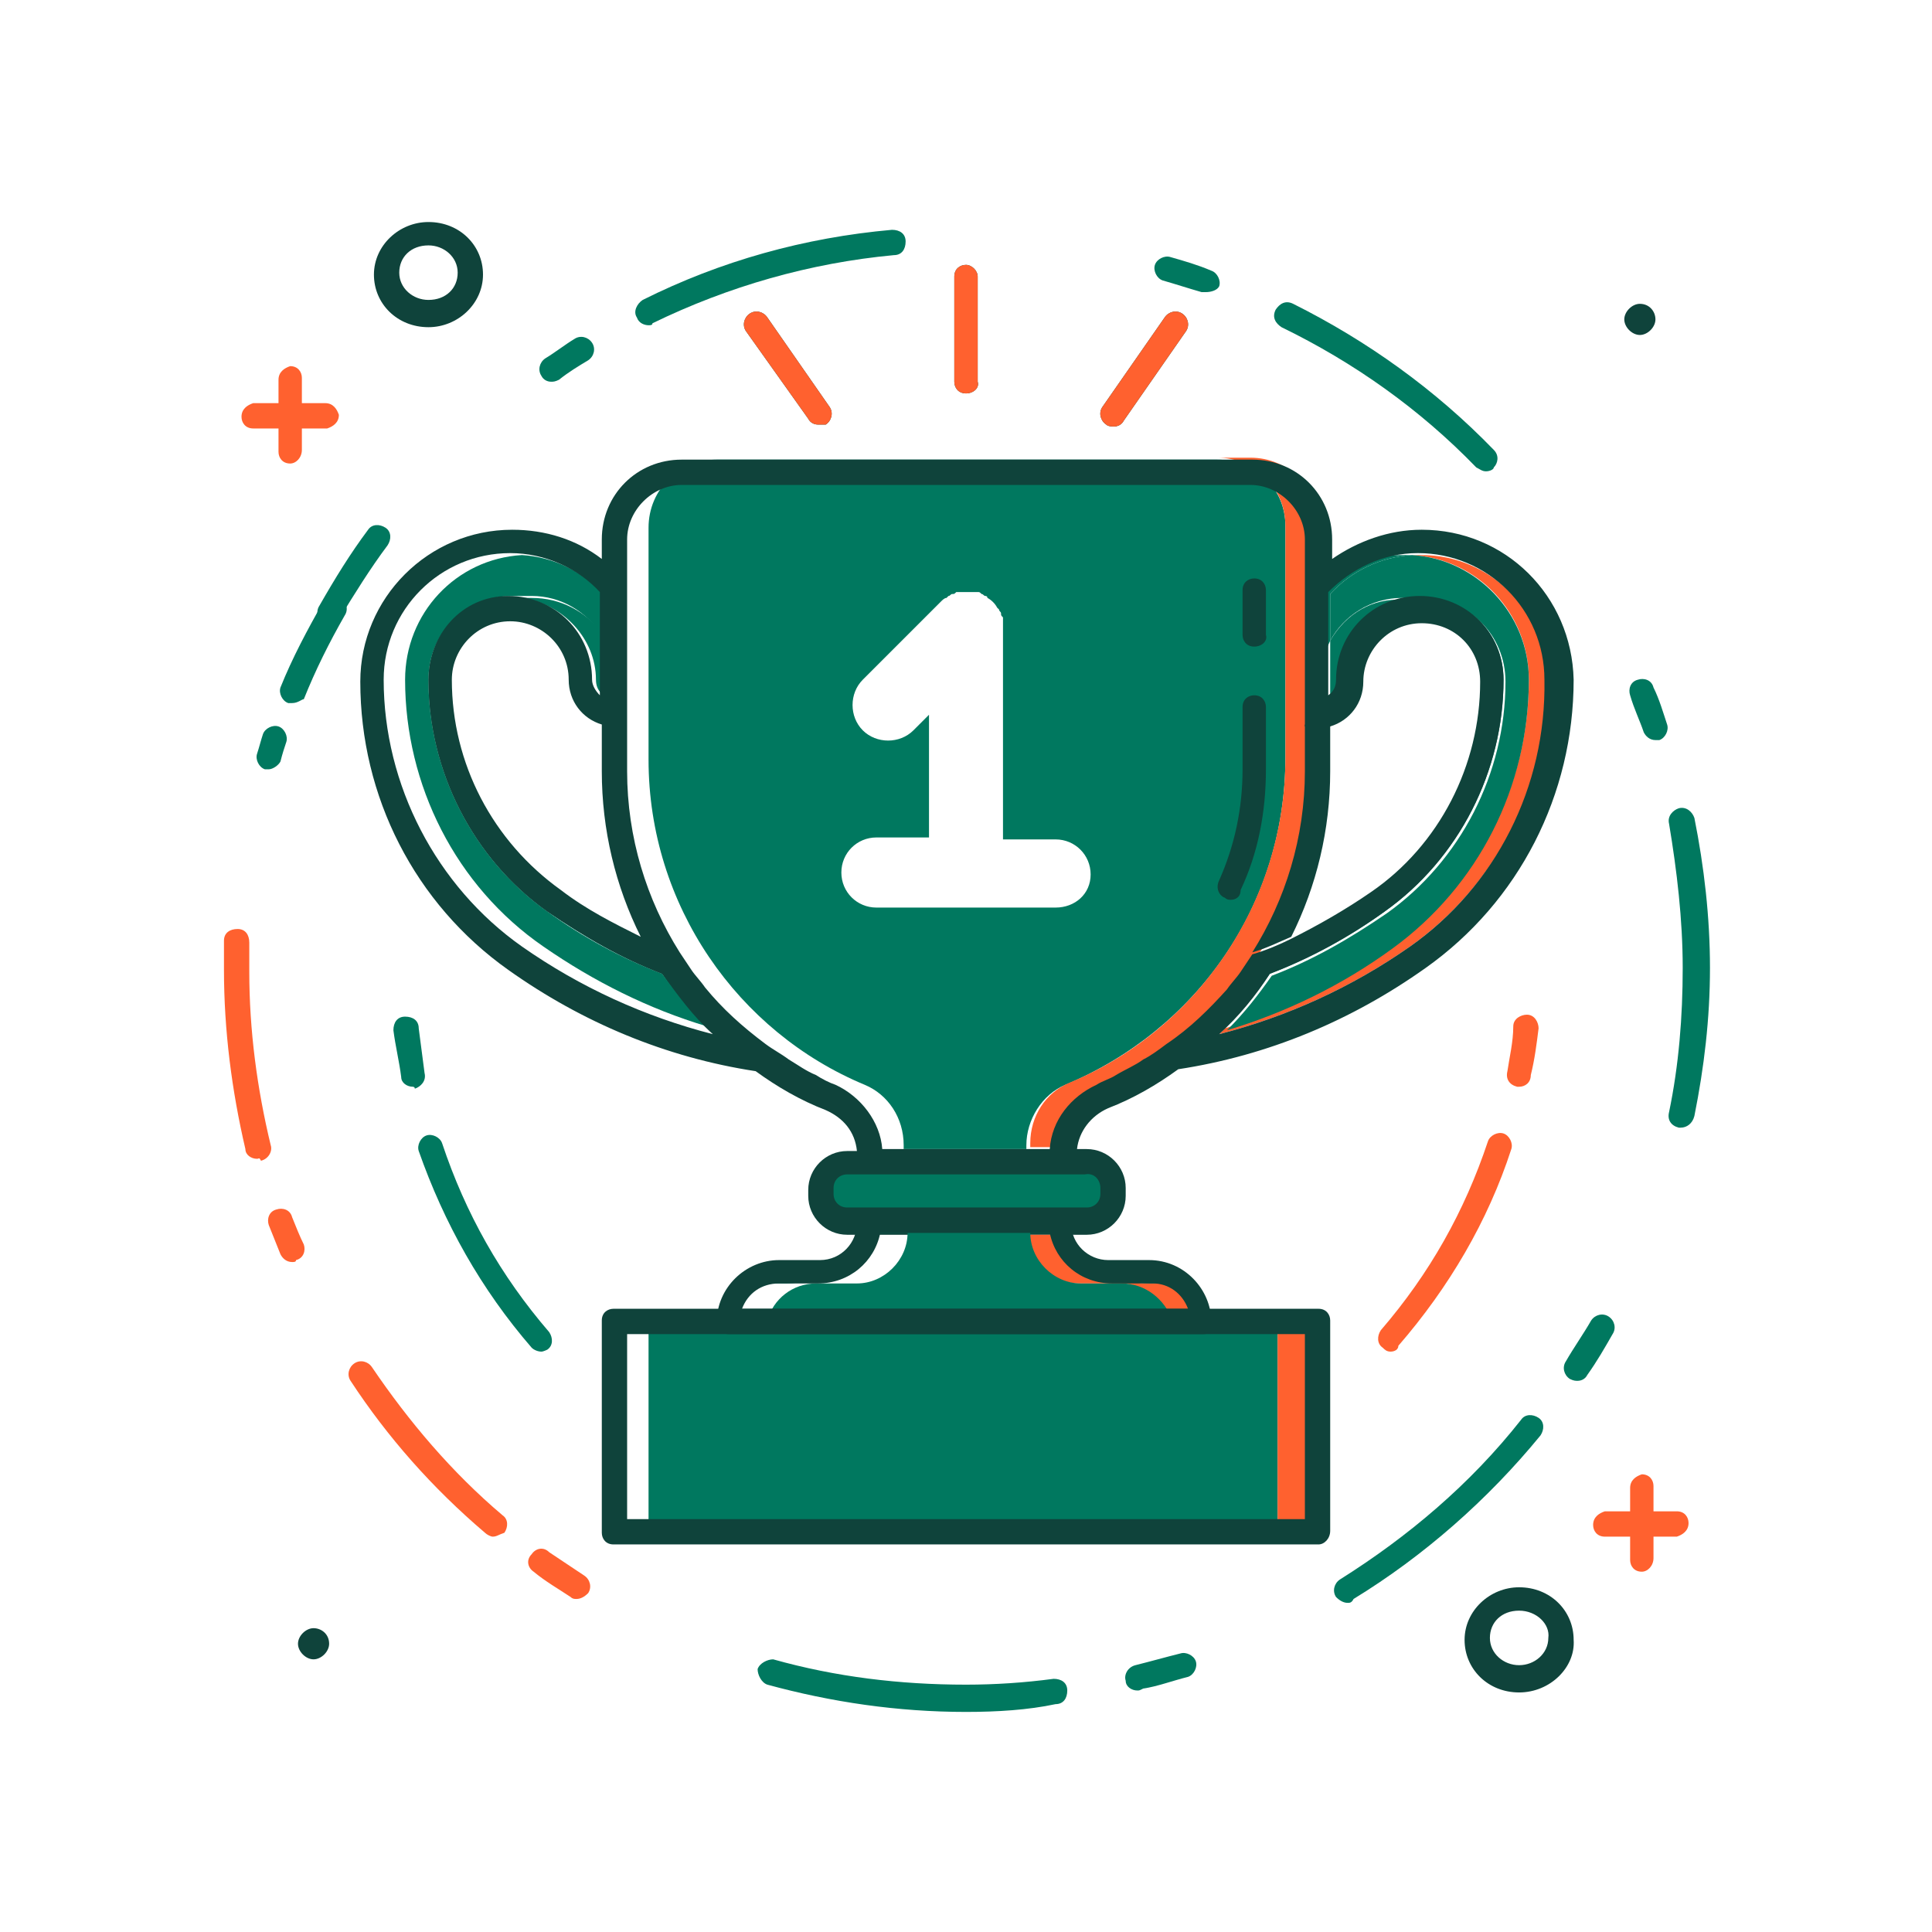
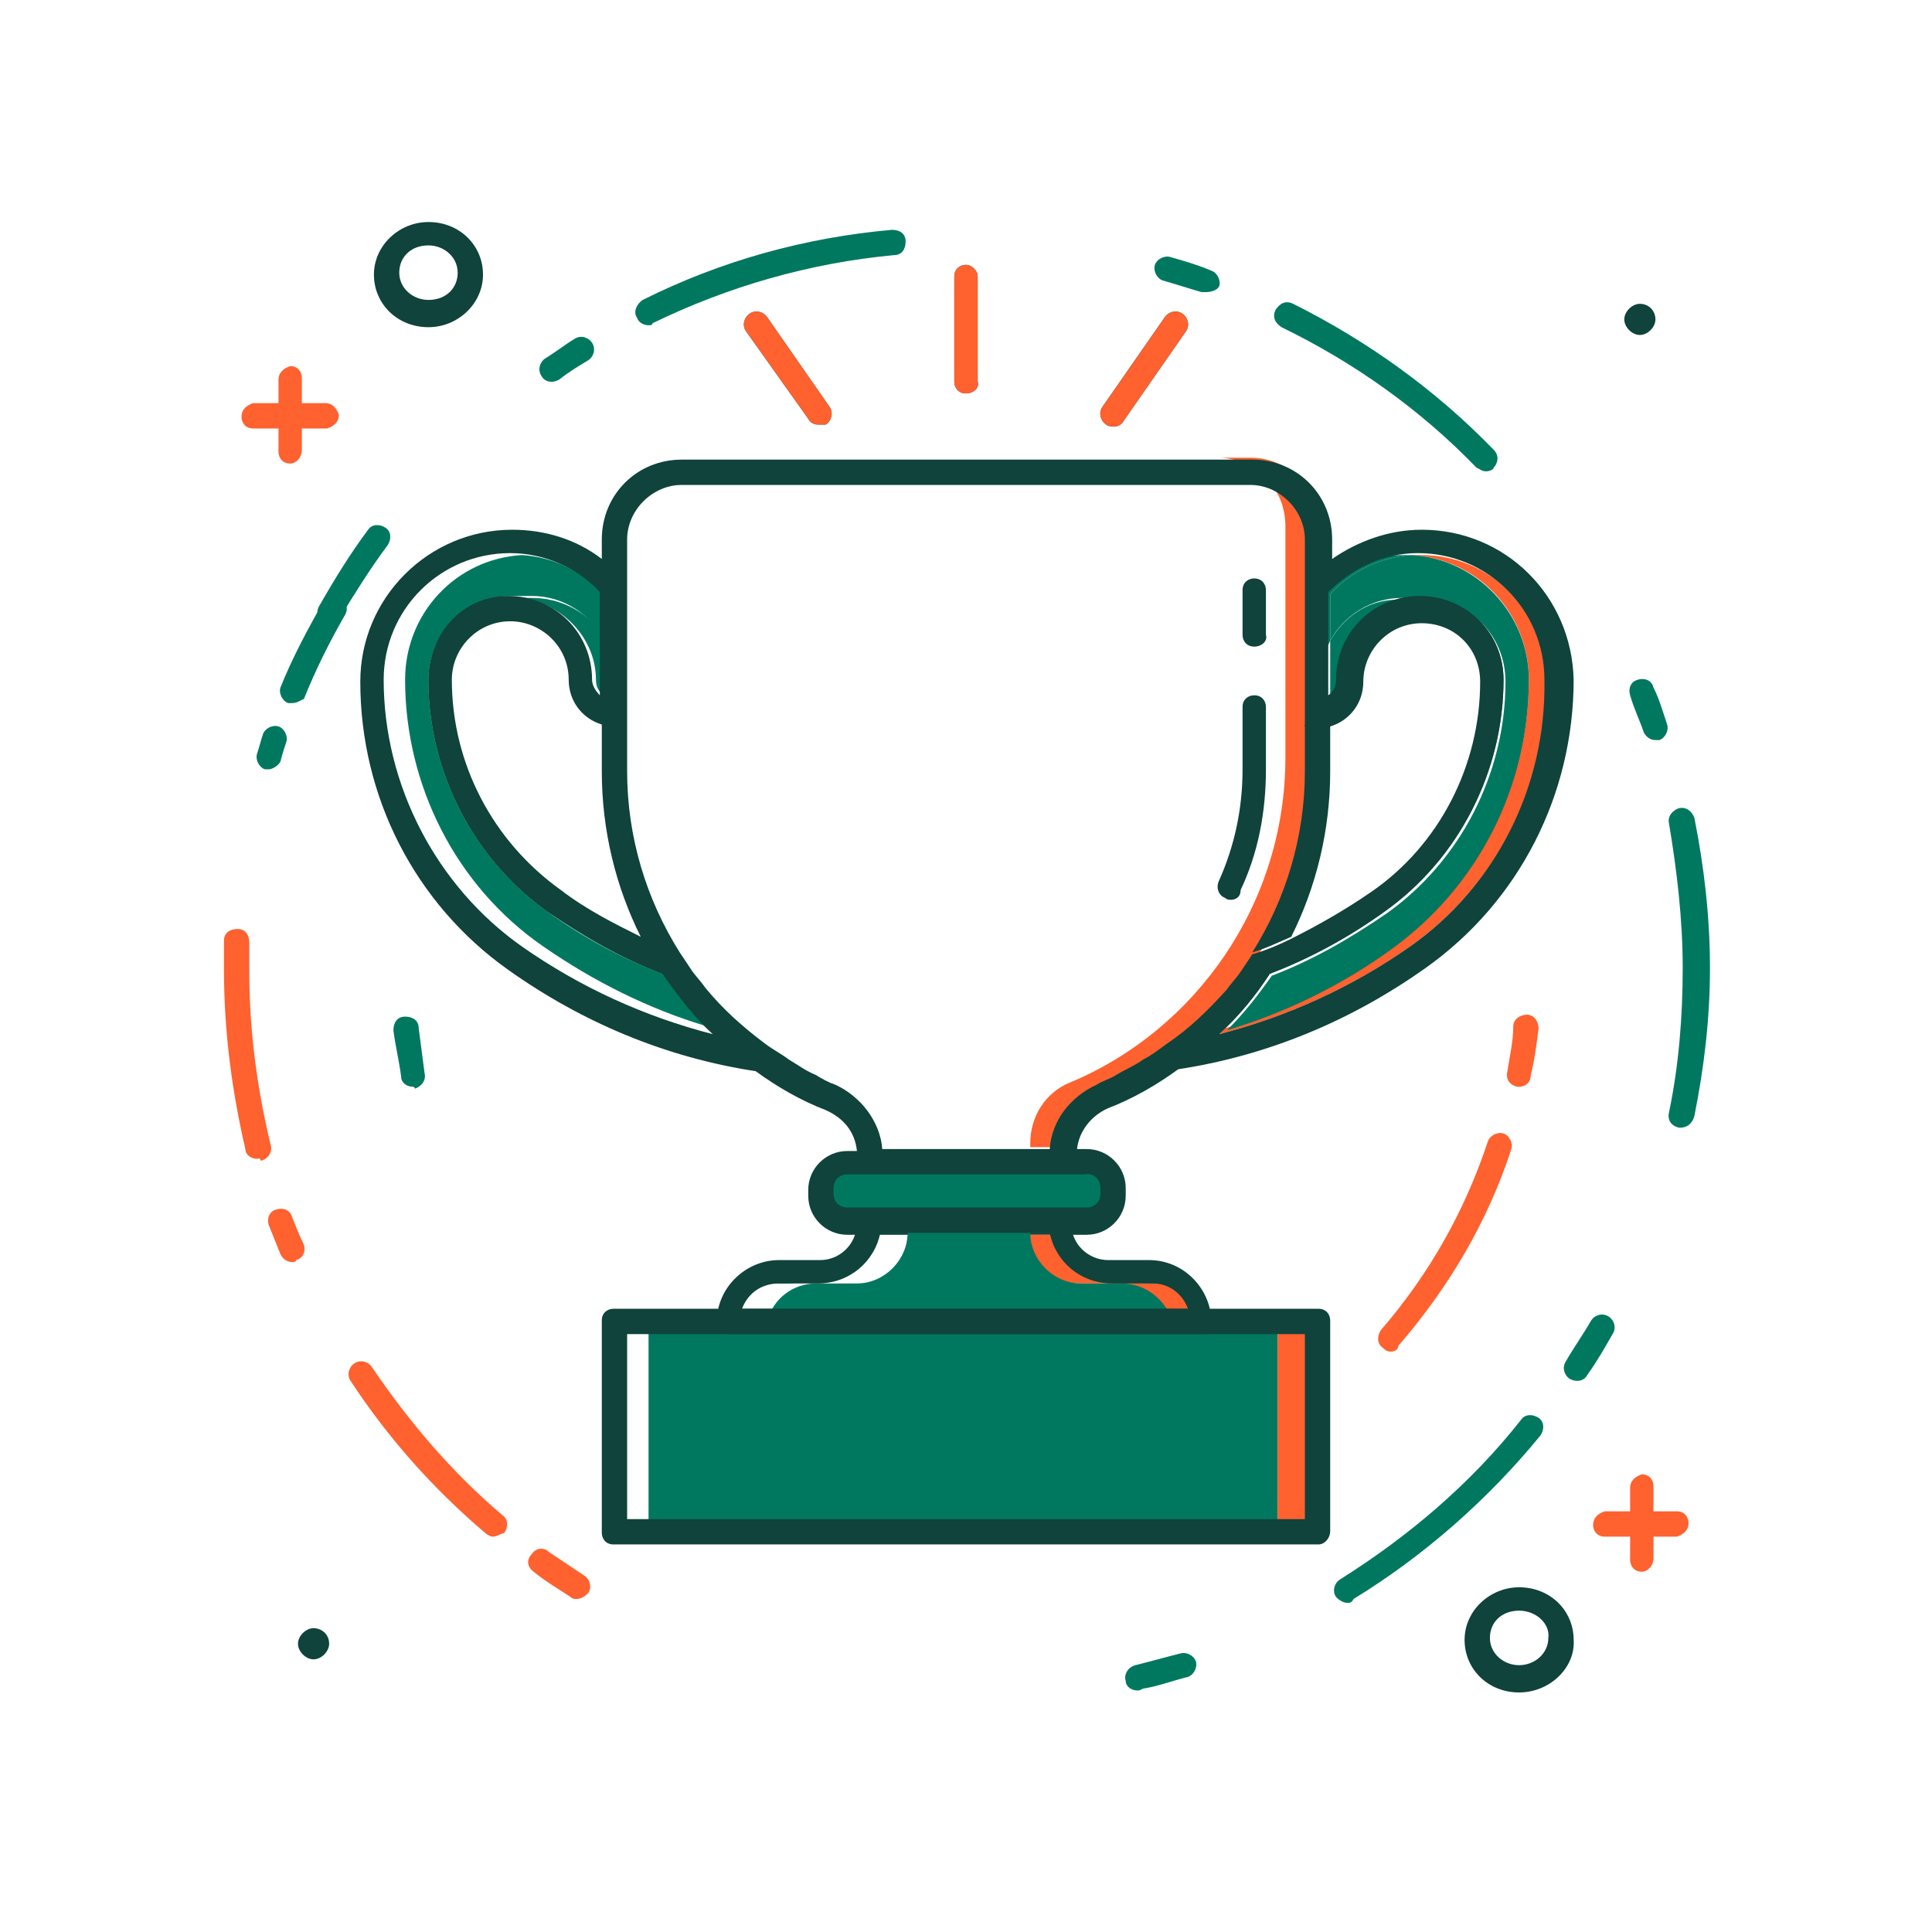
<svg xmlns="http://www.w3.org/2000/svg" version="1.1" x="0px" y="0px" viewBox="0 0 99.2 99.2" style="enable-background:new 0 0 99.2 99.2;" xml:space="preserve">
  <style type="text/css">
	.st0{fill:#0F433B;}
	.st1{fill:#00785F;}
	.st2{fill:none;stroke:#00381C;stroke-width:0.142;stroke-linecap:round;stroke-linejoin:round;stroke-miterlimit:10;}
	.st3{fill:url(#SVGID_1_);}
	.st4{fill:#FF612F;}
	.st5{enable-background:new    ;}
	.st6{fill:#99331F;}
	.st7{clip-path:url(#SVGID_3_);enable-background:new    ;}
	.st8{clip-path:url(#SVGID_5_);enable-background:new    ;}
	.st9{clip-path:url(#SVGID_7_);enable-background:new    ;}
	.st10{fill:none;}
	.st11{clip-path:url(#SVGID_9_);enable-background:new    ;}
	.st12{clip-path:url(#SVGID_11_);enable-background:new    ;}
	.st13{fill:#FFFFFF;}
	.st14{fill:#1D1D1B;}
</style>
  <g id="Слой_1">
    <g>
      <g>
        <g>
          <g>
            <path class="st0" d="M22,16.8c-1.6,0-2.8-1.2-2.8-2.7c0-1.5,1.3-2.7,2.8-2.7c1.6,0,2.8,1.2,2.8,2.7       C24.8,15.6,23.5,16.8,22,16.8z M22,12.6c-0.9,0-1.5,0.6-1.5,1.4s0.7,1.4,1.5,1.4c0.9,0,1.5-0.6,1.5-1.4S22.8,12.6,22,12.6z" />
          </g>
        </g>
        <g>
          <g>
            <path class="st0" d="M78,86.9c-1.6,0-2.8-1.2-2.8-2.7c0-1.5,1.3-2.7,2.8-2.7c1.6,0,2.8,1.2,2.8,2.7       C80.9,85.6,79.6,86.9,78,86.9z M78,82.7c-0.9,0-1.5,0.6-1.5,1.4c0,0.8,0.7,1.4,1.5,1.4s1.5-0.6,1.5-1.4       C79.6,83.4,78.9,82.7,78,82.7z" />
          </g>
        </g>
        <g>
          <g>
            <g>
              <path class="st4" d="M13,22c-0.4,0-0.6-0.3-0.6-0.6c0-0.4,0.3-0.6,0.6-0.7l3.7,0c0.4,0,0.6,0.3,0.7,0.6c0,0.4-0.3,0.6-0.6,0.7        L13,22C13,22,13,22,13,22z" />
            </g>
          </g>
          <g>
            <g>
              <path class="st4" d="M14.9,23.8c-0.4,0-0.6-0.3-0.6-0.6l0-3.7c0-0.4,0.3-0.6,0.6-0.7c0,0,0,0,0,0c0.4,0,0.6,0.3,0.6,0.6l0,3.7        C15.5,23.5,15.2,23.8,14.9,23.8C14.9,23.8,14.9,23.8,14.9,23.8z" />
            </g>
          </g>
        </g>
        <g>
          <g>
            <g>
              <path class="st4" d="M82.4,78.9c-0.4,0-0.6-0.3-0.6-0.6c0-0.4,0.3-0.6,0.6-0.7l3.7,0c0,0,0,0,0,0c0.4,0,0.6,0.3,0.6,0.6        c0,0.4-0.3,0.6-0.6,0.7L82.4,78.9C82.4,78.9,82.4,78.9,82.4,78.9z" />
            </g>
          </g>
          <g>
            <g>
              <path class="st4" d="M84.3,80.7c-0.4,0-0.6-0.3-0.6-0.6l0-3.7c0-0.4,0.3-0.6,0.6-0.7c0,0,0,0,0,0c0.4,0,0.6,0.3,0.6,0.6l0,3.7        C84.9,80.4,84.6,80.7,84.3,80.7C84.3,80.7,84.3,80.7,84.3,80.7z" />
            </g>
          </g>
        </g>
      </g>
      <g>
        <g>
          <g>
            <path class="st4" d="M71.4,69.4c-0.2,0-0.3-0.1-0.4-0.2c-0.3-0.2-0.3-0.6-0.1-0.9c2.5-2.9,4.3-6.1,5.5-9.7       c0.1-0.3,0.5-0.5,0.8-0.4c0.3,0.1,0.5,0.5,0.4,0.8c-1.2,3.7-3.2,7.1-5.8,10.1C71.8,69.3,71.6,69.4,71.4,69.4z" />
          </g>
        </g>
        <g>
          <g>
            <path class="st4" d="M78,55.8c0,0-0.1,0-0.1,0c-0.4-0.1-0.6-0.4-0.5-0.8c0.1-0.7,0.3-1.5,0.3-2.3c0-0.4,0.4-0.6,0.7-0.6       c0.4,0,0.6,0.4,0.6,0.7c-0.1,0.8-0.2,1.6-0.4,2.4C78.6,55.6,78.3,55.8,78,55.8z" />
          </g>
        </g>
        <g>
          <g>
            <path class="st1" d="M21.2,55.8c-0.3,0-0.6-0.2-0.6-0.5c-0.1-0.8-0.3-1.6-0.4-2.4c0-0.4,0.2-0.7,0.6-0.7c0.4,0,0.7,0.2,0.7,0.6       c0.1,0.8,0.2,1.5,0.3,2.3c0.1,0.4-0.2,0.7-0.5,0.8C21.3,55.8,21.2,55.8,21.2,55.8z" />
          </g>
        </g>
        <g>
          <g>
-             <path class="st1" d="M27.8,69.4c-0.2,0-0.4-0.1-0.5-0.2c-2.6-3-4.5-6.4-5.8-10.1c-0.1-0.3,0.1-0.7,0.4-0.8       c0.3-0.1,0.7,0.1,0.8,0.4c1.2,3.6,3,6.8,5.5,9.7c0.2,0.3,0.2,0.7-0.1,0.9C28.1,69.3,27.9,69.4,27.8,69.4z" />
-           </g>
+             </g>
        </g>
        <g>
          <g>
            <path class="st1" d="M16.9,32.1c-0.1,0-0.2,0-0.3-0.1c-0.3-0.2-0.4-0.6-0.2-0.9c0.8-1.4,1.6-2.7,2.5-3.9       c0.2-0.3,0.6-0.3,0.9-0.1c0.3,0.2,0.3,0.6,0.1,0.9c-0.9,1.2-1.7,2.5-2.5,3.8C17.4,32,17.2,32.1,16.9,32.1z" />
          </g>
        </g>
        <g>
          <g>
            <path class="st1" d="M28.3,19.6c-0.2,0-0.4-0.1-0.5-0.3c-0.2-0.3-0.1-0.7,0.2-0.9c0.5-0.3,1-0.7,1.5-1c0.3-0.2,0.7-0.1,0.9,0.2       c0.2,0.3,0.1,0.7-0.2,0.9c-0.5,0.3-1,0.6-1.5,1C28.5,19.6,28.4,19.6,28.3,19.6z" />
          </g>
        </g>
        <g>
          <g>
            <path class="st1" d="M15,36.1c-0.1,0-0.2,0-0.2,0c-0.3-0.1-0.5-0.5-0.4-0.8c0.6-1.5,1.4-3,2.2-4.4c0.2-0.3,0.6-0.4,0.9-0.2       c0.3,0.2,0.4,0.6,0.2,0.9c-0.8,1.4-1.5,2.8-2.1,4.3C15.5,35.9,15.3,36.1,15,36.1z" />
          </g>
        </g>
        <g>
          <g>
            <path class="st1" d="M13.8,39.5c-0.1,0-0.1,0-0.2,0c-0.3-0.1-0.5-0.5-0.4-0.8c0.1-0.3,0.2-0.7,0.3-1c0.1-0.3,0.5-0.5,0.8-0.4       c0.3,0.1,0.5,0.5,0.4,0.8c-0.1,0.3-0.2,0.6-0.3,1C14.3,39.3,14,39.5,13.8,39.5z" />
          </g>
        </g>
        <g>
          <g>
            <path class="st4" d="M13.2,59.5c-0.3,0-0.6-0.2-0.6-0.5c-0.7-3-1.1-6.1-1.1-9.2c0-0.5,0-1,0-1.5c0-0.4,0.3-0.6,0.7-0.6       c0.4,0,0.6,0.3,0.6,0.7c0,0.5,0,1,0,1.5c0,3,0.4,6,1.1,8.9c0.1,0.3-0.1,0.7-0.5,0.8C13.3,59.4,13.3,59.5,13.2,59.5z" />
          </g>
        </g>
        <g>
          <g>
            <path class="st4" d="M15,64.8c-0.3,0-0.5-0.2-0.6-0.4c-0.2-0.5-0.4-1-0.6-1.5c-0.1-0.3,0-0.7,0.4-0.8c0.3-0.1,0.7,0,0.8,0.4       c0.2,0.5,0.4,1,0.6,1.4c0.1,0.3,0,0.7-0.4,0.8C15.2,64.8,15.1,64.8,15,64.8z" />
          </g>
        </g>
        <g>
          <g>
            <path class="st4" d="M25.3,78.9c-0.1,0-0.3-0.1-0.4-0.2c-2.7-2.3-5-4.9-6.9-7.8c-0.2-0.3-0.1-0.7,0.2-0.9       c0.3-0.2,0.7-0.1,0.9,0.2c1.9,2.8,4.1,5.4,6.7,7.6c0.3,0.2,0.3,0.6,0.1,0.9C25.6,78.8,25.5,78.9,25.3,78.9z" />
          </g>
        </g>
        <g>
          <g>
            <path class="st4" d="M29.6,82.1c-0.1,0-0.2,0-0.3-0.1c-0.6-0.4-1.3-0.8-1.9-1.3c-0.3-0.2-0.4-0.6-0.1-0.9       c0.2-0.3,0.6-0.4,0.9-0.1c0.6,0.4,1.2,0.8,1.8,1.2c0.3,0.2,0.4,0.6,0.2,0.9C30,82,29.8,82.1,29.6,82.1z" />
          </g>
        </g>
        <g>
          <g>
-             <path class="st1" d="M49.6,87.9c-3.5,0-6.9-0.5-10.2-1.4c-0.3-0.1-0.5-0.5-0.5-0.8c0.1-0.3,0.5-0.5,0.8-0.5       c3.2,0.9,6.5,1.3,9.9,1.3c1.5,0,3-0.1,4.5-0.3c0.4,0,0.7,0.2,0.7,0.6c0,0.4-0.2,0.7-0.6,0.7C52.8,87.8,51.2,87.9,49.6,87.9z" />
-           </g>
+             </g>
        </g>
        <g>
          <g>
            <path class="st1" d="M58.4,86.8c-0.3,0-0.6-0.2-0.6-0.5c-0.1-0.3,0.1-0.7,0.5-0.8c0.8-0.2,1.5-0.4,2.3-0.6       c0.3-0.1,0.7,0.1,0.8,0.4c0.1,0.3-0.1,0.7-0.4,0.8c-0.8,0.2-1.6,0.5-2.3,0.6C58.5,86.8,58.5,86.8,58.4,86.8z" />
          </g>
        </g>
        <g>
          <g>
            <path class="st1" d="M69.2,82.3c-0.2,0-0.4-0.1-0.6-0.3c-0.2-0.3-0.1-0.7,0.2-0.9c3.5-2.2,6.7-4.9,9.3-8.2       c0.2-0.3,0.6-0.3,0.9-0.1c0.3,0.2,0.3,0.6,0.1,0.9c-2.7,3.3-6,6.2-9.6,8.4C69.4,82.3,69.3,82.3,69.2,82.3z" />
          </g>
        </g>
        <g>
          <g>
            <path class="st1" d="M81,70.9c-0.1,0-0.2,0-0.4-0.1c-0.3-0.2-0.4-0.6-0.2-0.9c0.4-0.7,0.9-1.4,1.3-2.1c0.2-0.3,0.6-0.4,0.9-0.2       c0.3,0.2,0.4,0.6,0.2,0.9c-0.4,0.7-0.8,1.4-1.3,2.1C81.4,70.8,81.2,70.9,81,70.9z" />
          </g>
        </g>
        <g>
          <g>
            <path class="st1" d="M86.3,57.9c0,0-0.1,0-0.1,0c-0.4-0.1-0.6-0.4-0.5-0.8c0.5-2.4,0.7-4.9,0.7-7.4c0-2.5-0.3-5-0.7-7.4       c-0.1-0.4,0.2-0.7,0.5-0.8c0.4-0.1,0.7,0.2,0.8,0.5c0.5,2.5,0.8,5.1,0.8,7.7c0,2.6-0.3,5.1-0.8,7.6       C86.9,57.7,86.6,57.9,86.3,57.9z" />
          </g>
        </g>
        <g>
          <g>
            <path class="st1" d="M85,38c-0.3,0-0.5-0.2-0.6-0.4c-0.2-0.6-0.5-1.2-0.7-1.9c-0.1-0.3,0-0.7,0.4-0.8c0.3-0.1,0.7,0,0.8,0.4       c0.3,0.6,0.5,1.3,0.7,1.9c0.1,0.3-0.1,0.7-0.4,0.8C85.1,38,85,38,85,38z" />
          </g>
        </g>
        <g>
          <g>
            <path class="st1" d="M76.3,24.2c-0.2,0-0.3-0.1-0.5-0.2c-2.9-3-6.3-5.4-10-7.2c-0.3-0.2-0.5-0.5-0.3-0.9       c0.2-0.3,0.5-0.5,0.9-0.3c3.8,1.9,7.3,4.4,10.3,7.5c0.3,0.3,0.2,0.7,0,0.9C76.7,24.1,76.5,24.2,76.3,24.2z" />
          </g>
        </g>
        <g>
          <g>
            <path class="st1" d="M61.9,15c-0.1,0-0.1,0-0.2,0c-0.7-0.2-1.3-0.4-2-0.6c-0.3-0.1-0.5-0.5-0.4-0.8c0.1-0.3,0.5-0.5,0.8-0.4       c0.7,0.2,1.4,0.4,2.1,0.7c0.3,0.1,0.5,0.5,0.4,0.8C62.5,14.9,62.2,15,61.9,15z" />
          </g>
        </g>
        <g>
          <g>
            <path class="st1" d="M33.3,16.7c-0.2,0-0.5-0.1-0.6-0.4c-0.2-0.3,0-0.7,0.3-0.9c4-2,8.3-3.2,12.8-3.6c0.4,0,0.7,0.2,0.7,0.6       c0,0.4-0.2,0.7-0.6,0.7c-4.3,0.4-8.5,1.6-12.4,3.5C33.5,16.7,33.4,16.7,33.3,16.7z" />
          </g>
        </g>
      </g>
      <g>
        <path class="st1" d="M33.3,67.8v10.8h32.3V67.8H33.3z" />
-         <path class="st1" d="M62.5,23.6H36.8c-1.9,0-3.5,1.5-3.5,3.5v11.9c0,7.5,4.6,14,11.1,16.7c1.2,0.5,2,1.7,2,3.1v0.2h6.3v-0.2     c0-1.3,0.8-2.6,2-3.1C61.4,52.9,66,46.5,66,38.9V27C66,25.1,64.5,23.6,62.5,23.6z M54.2,46.6H45c-1,0-1.8-0.8-1.8-1.8     s0.8-1.8,1.8-1.8h2.7v-6.3l-0.8,0.8c-0.7,0.7-1.9,0.7-2.6,0c-0.7-0.7-0.7-1.9,0-2.6l4-4c0.1-0.1,0.2-0.2,0.3-0.2     c0,0,0.1-0.1,0.1-0.1c0.1,0,0.1-0.1,0.2-0.1c0.1,0,0.1,0,0.2-0.1c0.1,0,0.1,0,0.2,0c0.2,0,0.5,0,0.7,0c0.1,0,0.1,0,0.2,0     c0.1,0,0.1,0,0.2,0.1c0.1,0,0.1,0.1,0.2,0.1c0,0,0.1,0,0.1,0.1c0.2,0.1,0.4,0.3,0.5,0.5c0,0,0.1,0.1,0.1,0.1     c0,0.1,0.1,0.1,0.1,0.2c0,0.1,0,0.1,0.1,0.2c0,0.1,0,0.1,0,0.2c0,0.1,0,0.2,0,0.4v10.8h2.7c1,0,1.8,0.8,1.8,1.8     S55.2,46.6,54.2,46.6z" />
        <g>
          <g>
            <g>
              <path class="st4" d="M56.6,55.6c6.5-2.7,11.1-9.2,11.1-16.7V27c0-1.9-1.5-3.5-3.5-3.5h-1.7c1.9,0,3.5,1.5,3.5,3.5v11.9        c0,7.5-4.6,14-11.1,16.7c-1.2,0.5-2,1.7-2,3.1v0.2h1.7v-0.2C54.5,57.4,55.3,56.2,56.6,55.6z" />
            </g>
          </g>
          <g>
            <g>
              <g>
                <path class="st4" d="M73,28.5c-0.2,0-0.3,0-0.5,0c3.4,0.2,6,3,6,6.4c0,5.4-2.6,10.6-7.1,13.7c-2.6,1.9-5.5,3.3-8.5,4.2         c-0.1,0.1-0.2,0.2-0.3,0.3c3.5-0.9,6.8-2.4,9.8-4.5c4.4-3.1,7.1-8.3,7.1-13.7C79.4,31.4,76.5,28.5,73,28.5z" />
              </g>
              <g>
                <path class="st1" d="M68.3,32.9v2.9c0.2-0.2,0.4-0.5,0.4-0.8c0-2.2,1.7-4,3.8-4.2c-0.1,0-0.3,0-0.5,0         C70.5,30.7,69.1,31.5,68.3,32.9z" />
              </g>
              <g>
                <path class="st1" d="M72.5,28.5c-0.2,0-0.3,0-0.5,0c-1.8,0-3.5,0.8-4.6,2v5.3c0.2-0.2,0.4-0.5,0.4-0.8c0-0.7,0.2-1.5,0.5-2.1         v-2.4C69.4,29.3,70.9,28.6,72.5,28.5z" />
              </g>
              <g>
                <path class="st1" d="M65.2,50c2.1-0.8,4.1-1.9,5.9-3.2c3.8-2.7,6.1-7.2,6.1-11.9c0-2.4-1.9-4.3-4.3-4.3c-0.2,0-0.3,0-0.5,0         c2.1,0.2,3.8,2,3.8,4.2c0,4.7-2.3,9.2-6.1,11.9c-1.9,1.3-3.8,2.4-5.9,3.2c-0.8,1.1-1.6,2.2-2.6,3.1c0.4-0.1,0.8-0.2,1.3-0.3         C63.8,51.9,64.5,51,65.2,50z" />
              </g>
              <g>
                <path class="st1" d="M78.5,34.9c0-3.4-2.7-6.2-6-6.4c-1.6,0.1-3.1,0.8-4.2,2v2.4c0.7-1.3,2.1-2.2,3.7-2.2c0.2,0,0.3,0,0.5,0         c0.1,0,0.3,0,0.5,0c2.4,0,4.3,1.9,4.3,4.3c0,4.7-2.3,9.2-6.1,11.9c-1.9,1.3-3.8,2.4-5.9,3.2c-0.7,1-1.4,1.9-2.3,2.8         c3-0.9,5.9-2.3,8.5-4.2C75.9,45.5,78.5,40.4,78.5,34.9z" />
              </g>
            </g>
            <g>
              <g>
                <path class="st1" d="M27.3,30.7c-0.2,0-0.3,0-0.5,0c2.1,0.3,3.8,2.1,3.8,4.2c0,0.3,0.1,0.6,0.4,0.8v-3.1         C30.1,31.4,28.8,30.7,27.3,30.7z" />
              </g>
              <g>
                <path class="st1" d="M22,34.9c0,4.7,2.3,9.2,6.1,11.9c1.9,1.3,3.8,2.4,5.9,3.2c0.6,1,1.4,1.9,2.2,2.7c0.5,0.1,1,0.3,1.4,0.4         c-1-0.9-1.9-2-2.6-3.1c-2.1-0.8-4.1-1.9-5.9-3.2c-3.8-2.7-6.1-7.2-6.1-11.9c0-2.2,1.6-4,3.8-4.2c-0.2,0-0.3,0-0.5,0         C23.9,30.7,22,32.6,22,34.9z" />
              </g>
              <g>
                <path class="st1" d="M30.9,32.6c0.4,0.7,0.7,1.4,0.7,2.3c0,0.3,0.1,0.6,0.4,0.8v-5.3c-1.2-1.2-2.8-2-4.6-2         c-0.2,0-0.3,0-0.5,0c1.6,0.1,3.1,0.9,4.1,1.9V32.6z" />
              </g>
              <g>
                <path class="st1" d="M20.8,34.9c0,5.4,2.6,10.6,7.1,13.7c2.6,1.8,5.4,3.2,8.4,4.1C35.4,51.9,34.7,51,34,50         c-2.1-0.8-4.1-1.9-5.9-3.2c-3.8-2.7-6.1-7.2-6.1-11.9c0-2.4,1.9-4.3,4.3-4.3c0.2,0,0.3,0,0.5,0c0.2,0,0.3,0,0.5,0         c1.5,0,2.8,0.8,3.6,2v-2.2c-1.1-1.1-2.5-1.8-4.1-1.9C23.4,28.7,20.8,31.5,20.8,34.9z" />
              </g>
            </g>
            <g>
              <path class="st0" d="M68.3,39.6v-2.4c-0.2,0.1-0.5,0.1-0.7,0.1c-0.2,0-0.4,0-0.6-0.1v2.4c0,3.4-1,6.6-2.7,9.3        c0.7-0.2,1.3-0.5,2-0.8C67.6,45.5,68.3,42.6,68.3,39.6z" />
            </g>
          </g>
        </g>
        <g>
          <g>
            <path class="st1" d="M64.4,36.4v3.2c0,2.1-0.4,4.1-1.2,6L64.4,36.4z" />
          </g>
          <g>
            <path class="st0" d="M63.2,46.2c-0.1,0-0.2,0-0.3-0.1c-0.3-0.1-0.5-0.5-0.3-0.9c0.8-1.8,1.2-3.7,1.2-5.7v-3.2       c0-0.4,0.3-0.6,0.6-0.6c0.4,0,0.6,0.3,0.6,0.6v3.2c0,2.2-0.4,4.3-1.3,6.2C63.7,46.1,63.4,46.2,63.2,46.2z" />
          </g>
        </g>
        <g>
          <g>
            <path class="st0" d="M64.4,33.2c-0.4,0-0.6-0.3-0.6-0.6v-2.3c0-0.4,0.3-0.6,0.6-0.6c0.4,0,0.6,0.3,0.6,0.6v2.3       C65.1,32.9,64.8,33.2,64.4,33.2z" />
          </g>
        </g>
        <g>
          <g>
            <path class="st1" d="M55.6,62.6h-12c-0.8,0-1.5-0.7-1.5-1.5l0,0c0-0.8,0.7-1.5,1.5-1.5h12c0.8,0,1.5,0.7,1.5,1.5l0,0       C57.1,62,56.4,62.6,55.6,62.6z" />
          </g>
          <g>
            <path class="st0" d="M73,27.2c-1.7,0-3.3,0.6-4.6,1.5v-1c0-2.3-1.8-4.1-4.1-4.1H35c-2.3,0-4.1,1.8-4.1,4.1v1       c-1.3-1-2.9-1.5-4.6-1.5c-4.3,0-7.8,3.5-7.8,7.8c0,5.9,2.8,11.4,7.6,14.8c3.8,2.7,8.1,4.5,12.7,5.2c1.1,0.8,2.3,1.5,3.6,2       c0.9,0.4,1.5,1.1,1.6,2.1h-0.5c-1.1,0-2,0.9-2,2v0.3c0,1.1,0.9,2,2,2h12.3c1.1,0,2-0.9,2-2V61c0-1.1-0.9-2-2-2h-0.5       c0.1-0.9,0.7-1.7,1.6-2.1c1.3-0.5,2.5-1.2,3.6-2c4.6-0.7,8.9-2.5,12.7-5.2c4.8-3.4,7.6-8.9,7.6-14.8       C80.7,30.6,77.3,27.2,73,27.2z M32.9,48.1c-1.4-0.7-2.8-1.4-4.1-2.4c-3.5-2.5-5.6-6.5-5.6-10.8c0-1.6,1.3-3,3-3       c1.6,0,3,1.3,3,3c0,1.1,0.7,2,1.7,2.3v2.4C30.9,42.6,31.6,45.5,32.9,48.1z M26.8,48.6c-4.4-3.1-7.1-8.3-7.1-13.7       c0-3.6,2.9-6.5,6.5-6.5c1.8,0,3.5,0.8,4.6,2v5.3c-0.2-0.2-0.4-0.5-0.4-0.8c0-2.4-1.9-4.3-4.3-4.3S22,32.6,22,34.9       c0,4.7,2.3,9.2,6.1,11.9c1.9,1.3,3.8,2.4,5.9,3.2c0.8,1.1,1.6,2.2,2.6,3.1C33.1,52.2,29.8,50.7,26.8,48.6z M56.5,61v0.3       c0,0.4-0.3,0.7-0.7,0.7H43.5c-0.4,0-0.7-0.3-0.7-0.7V61c0-0.4,0.3-0.7,0.7-0.7h1.2h9.8h1.2C56.2,60.2,56.5,60.6,56.5,61z        M59.9,53.6c-0.4,0.3-0.8,0.6-1.2,0.8c-0.4,0.3-0.9,0.5-1.4,0.8c-0.3,0.2-0.7,0.3-1,0.5c-1.3,0.6-2.3,1.8-2.4,3.3h-8.6       c-0.1-1.4-1.1-2.7-2.4-3.3c-0.3-0.1-0.7-0.3-1-0.5c-0.5-0.2-0.9-0.5-1.4-0.8c-0.4-0.3-0.8-0.5-1.2-0.8       c-1.2-0.9-2.2-1.8-3.1-2.9c-0.2-0.3-0.5-0.6-0.7-0.9c-0.2-0.3-0.4-0.6-0.6-0.9c-1.7-2.7-2.7-5.9-2.7-9.3v-2.4v-0.7v-0.7v-3.5       V31v-1.1v-2.2c0-1.5,1.3-2.8,2.8-2.8h29.2c1.5,0,2.8,1.3,2.8,2.8v2.2V31v1.4v3.5v0.7v0.7c0.2,0,0.4,0.1,0.6,0.1       c0.3,0,0.5,0,0.7-0.1c1-0.3,1.7-1.2,1.7-2.3c0-1.6,1.3-3,3-3s3,1.3,3,3c0,4.3-2.1,8.4-5.6,10.8c-1.3,0.9-2.7,1.7-4.1,2.4       c-0.6,0.3-1.3,0.6-2,0.8c-0.2,0.3-0.4,0.6-0.6,0.9c-0.2,0.3-0.5,0.6-0.7,0.9C62.1,51.8,61.1,52.8,59.9,53.6z M72.4,48.6       c-3,2.1-6.3,3.6-9.8,4.5c1-0.9,1.9-2,2.6-3.1c2.1-0.8,4.1-1.9,5.9-3.2c3.8-2.7,6.1-7.2,6.1-11.9c0-2.4-1.9-4.3-4.3-4.3       c-2.4,0-4.3,1.9-4.3,4.3c0,0.3-0.1,0.6-0.4,0.8v-5.3c1.2-1.2,2.8-2,4.6-2c3.6,0,6.5,2.9,6.5,6.5C79.4,40.4,76.8,45.5,72.4,48.6       z" />
          </g>
        </g>
        <g>
          <g>
            <g>
              <path class="st1" d="M61,65.9c-0.5-0.4-1.1-0.6-1.7-0.6h-2c0.5,0.4,1.1,0.6,1.7,0.6H61z" />
            </g>
            <g>
              <path class="st1" d="M52.8,63.3h1.8c-0.1-0.2-0.1-0.4-0.1-0.6l0,0h-9.8l0,0c0,0.2,0,0.4-0.1,0.6h1.9H52.8z" />
            </g>
            <g>
              <path class="st1" d="M40.4,65.9c0.7,0,1.3-0.2,1.7-0.6c0,0,0,0,0,0H40c-0.7,0-1.3,0.2-1.7,0.6c0,0,0,0,0,0H40.4z" />
            </g>
            <g>
              <path class="st4" d="M52.8,63.3c0,1.4,1.2,2.6,2.6,2.6h2.1c1.2,0,2.2,0.8,2.5,1.9h1.8v0c0-0.8-0.3-1.5-0.9-1.9h-2        c-0.7,0-1.3-0.2-1.7-0.6h-0.1c-1.2,0-2.2-0.8-2.5-1.9H52.8L52.8,63.3z" />
            </g>
            <g>
              <path class="st1" d="M60.1,67.8H39.3c-0.1,0.2-0.1,0.4-0.1,0.6v0h21v0C60.1,68.3,60.1,68,60.1,67.8z" />
            </g>
            <g>
              <path class="st1" d="M57.6,65.9h-2.1c-1.4,0-2.6-1.2-2.6-2.6l0,0h-6.3l0,0c0,1.4-1.2,2.6-2.6,2.6h-2.1c-1.2,0-2.2,0.8-2.5,1.9        h20.8C59.8,66.7,58.8,65.9,57.6,65.9z" />
            </g>
          </g>
          <g>
            <path class="st0" d="M61.8,68.5H37.4c-0.4,0-0.6-0.3-0.6-0.6c0-1.8,1.5-3.2,3.2-3.2h2.1c1.1,0,1.9-0.9,1.9-1.9       c0-0.4,0.3-0.6,0.6-0.6h9.8c0.4,0,0.6,0.3,0.6,0.6c0,1.1,0.9,1.9,1.9,1.9h2.1c1.8,0,3.2,1.5,3.2,3.2       C62.5,68.2,62.2,68.5,61.8,68.5z M38.1,67.2h22.9c-0.3-0.8-1-1.3-1.8-1.3h-2.1c-1.6,0-2.9-1.1-3.2-2.6h-8.7       c-0.3,1.5-1.6,2.6-3.2,2.6H40C39.1,65.9,38.4,66.4,38.1,67.2z" />
          </g>
        </g>
        <g>
          <g>
            <rect x="65.6" y="67.8" class="st4" width="2.3" height="10.8" />
          </g>
          <g>
            <path class="st0" d="M67.7,79.3H31.5c-0.4,0-0.6-0.3-0.6-0.6V67.8c0-0.4,0.3-0.6,0.6-0.6h36.2c0.4,0,0.6,0.3,0.6,0.6v10.8       C68.3,79,68,79.3,67.7,79.3z M32.2,78H67v-9.5H32.2V78z" />
          </g>
        </g>
        <g>
          <g>
            <path class="st0" d="M16.1,83.6c-0.4,0-0.8,0.4-0.8,0.8c0,0.4,0.4,0.8,0.8,0.8c0.4,0,0.8-0.4,0.8-0.8       C16.9,83.9,16.5,83.6,16.1,83.6z" />
          </g>
        </g>
        <g>
          <g>
            <path class="st0" d="M84.2,15.6c-0.4,0-0.8,0.4-0.8,0.8c0,0.4,0.4,0.8,0.8,0.8c0.4,0,0.8-0.4,0.8-0.8       C85,16,84.7,15.6,84.2,15.6z" />
          </g>
        </g>
        <g>
          <g>
            <path class="st1" d="M42,21.2l-3.2-4.6L42,21.2z" />
            <path class="st0" d="M42,21.8c-0.2,0-0.4-0.1-0.5-0.3L38.3,17c-0.2-0.3-0.1-0.7,0.2-0.9c0.3-0.2,0.7-0.1,0.9,0.2l3.2,4.6       c0.2,0.3,0.1,0.7-0.2,0.9C42.3,21.8,42.2,21.8,42,21.8z" />
          </g>
          <g>
            <path class="st1" d="M42,21.2l-3.2-4.6L42,21.2z" />
            <path class="st4" d="M42,21.8c-0.2,0-0.4-0.1-0.5-0.3L38.3,17c-0.2-0.3-0.1-0.7,0.2-0.9c0.3-0.2,0.7-0.1,0.9,0.2l3.2,4.6       c0.2,0.3,0.1,0.7-0.2,0.9C42.3,21.8,42.2,21.8,42,21.8z" />
          </g>
        </g>
        <g>
          <g>
-             <path class="st1" d="M57.2,21.2l3.2-4.6L57.2,21.2z" />
            <path class="st0" d="M57.2,21.9c-0.1,0-0.3,0-0.4-0.1c-0.3-0.2-0.4-0.6-0.2-0.9l3.2-4.6c0.2-0.3,0.6-0.4,0.9-0.2       c0.3,0.2,0.4,0.6,0.2,0.9l-3.2,4.6C57.6,21.8,57.4,21.9,57.2,21.9z" />
          </g>
          <g>
            <path class="st1" d="M57.2,21.2l3.2-4.6L57.2,21.2z" />
            <path class="st4" d="M57.2,21.9c-0.1,0-0.3,0-0.4-0.1c-0.3-0.2-0.4-0.6-0.2-0.9l3.2-4.6c0.2-0.3,0.6-0.4,0.9-0.2       c0.3,0.2,0.4,0.6,0.2,0.9l-3.2,4.6C57.6,21.8,57.4,21.9,57.2,21.9z" />
          </g>
        </g>
        <g>
          <g>
            <path class="st0" d="M49.6,20.2c-0.4,0-0.6-0.3-0.6-0.6v-5.4c0-0.4,0.3-0.6,0.6-0.6s0.6,0.3,0.6,0.6v5.4       C50.3,19.9,50,20.2,49.6,20.2z" />
          </g>
          <g>
            <path class="st4" d="M49.6,20.2c-0.4,0-0.6-0.3-0.6-0.6v-5.4c0-0.4,0.3-0.6,0.6-0.6s0.6,0.3,0.6,0.6v5.4       C50.3,19.9,50,20.2,49.6,20.2z" />
          </g>
        </g>
      </g>
    </g>
  </g>
  <g id="Слой_2">
</g>
</svg>